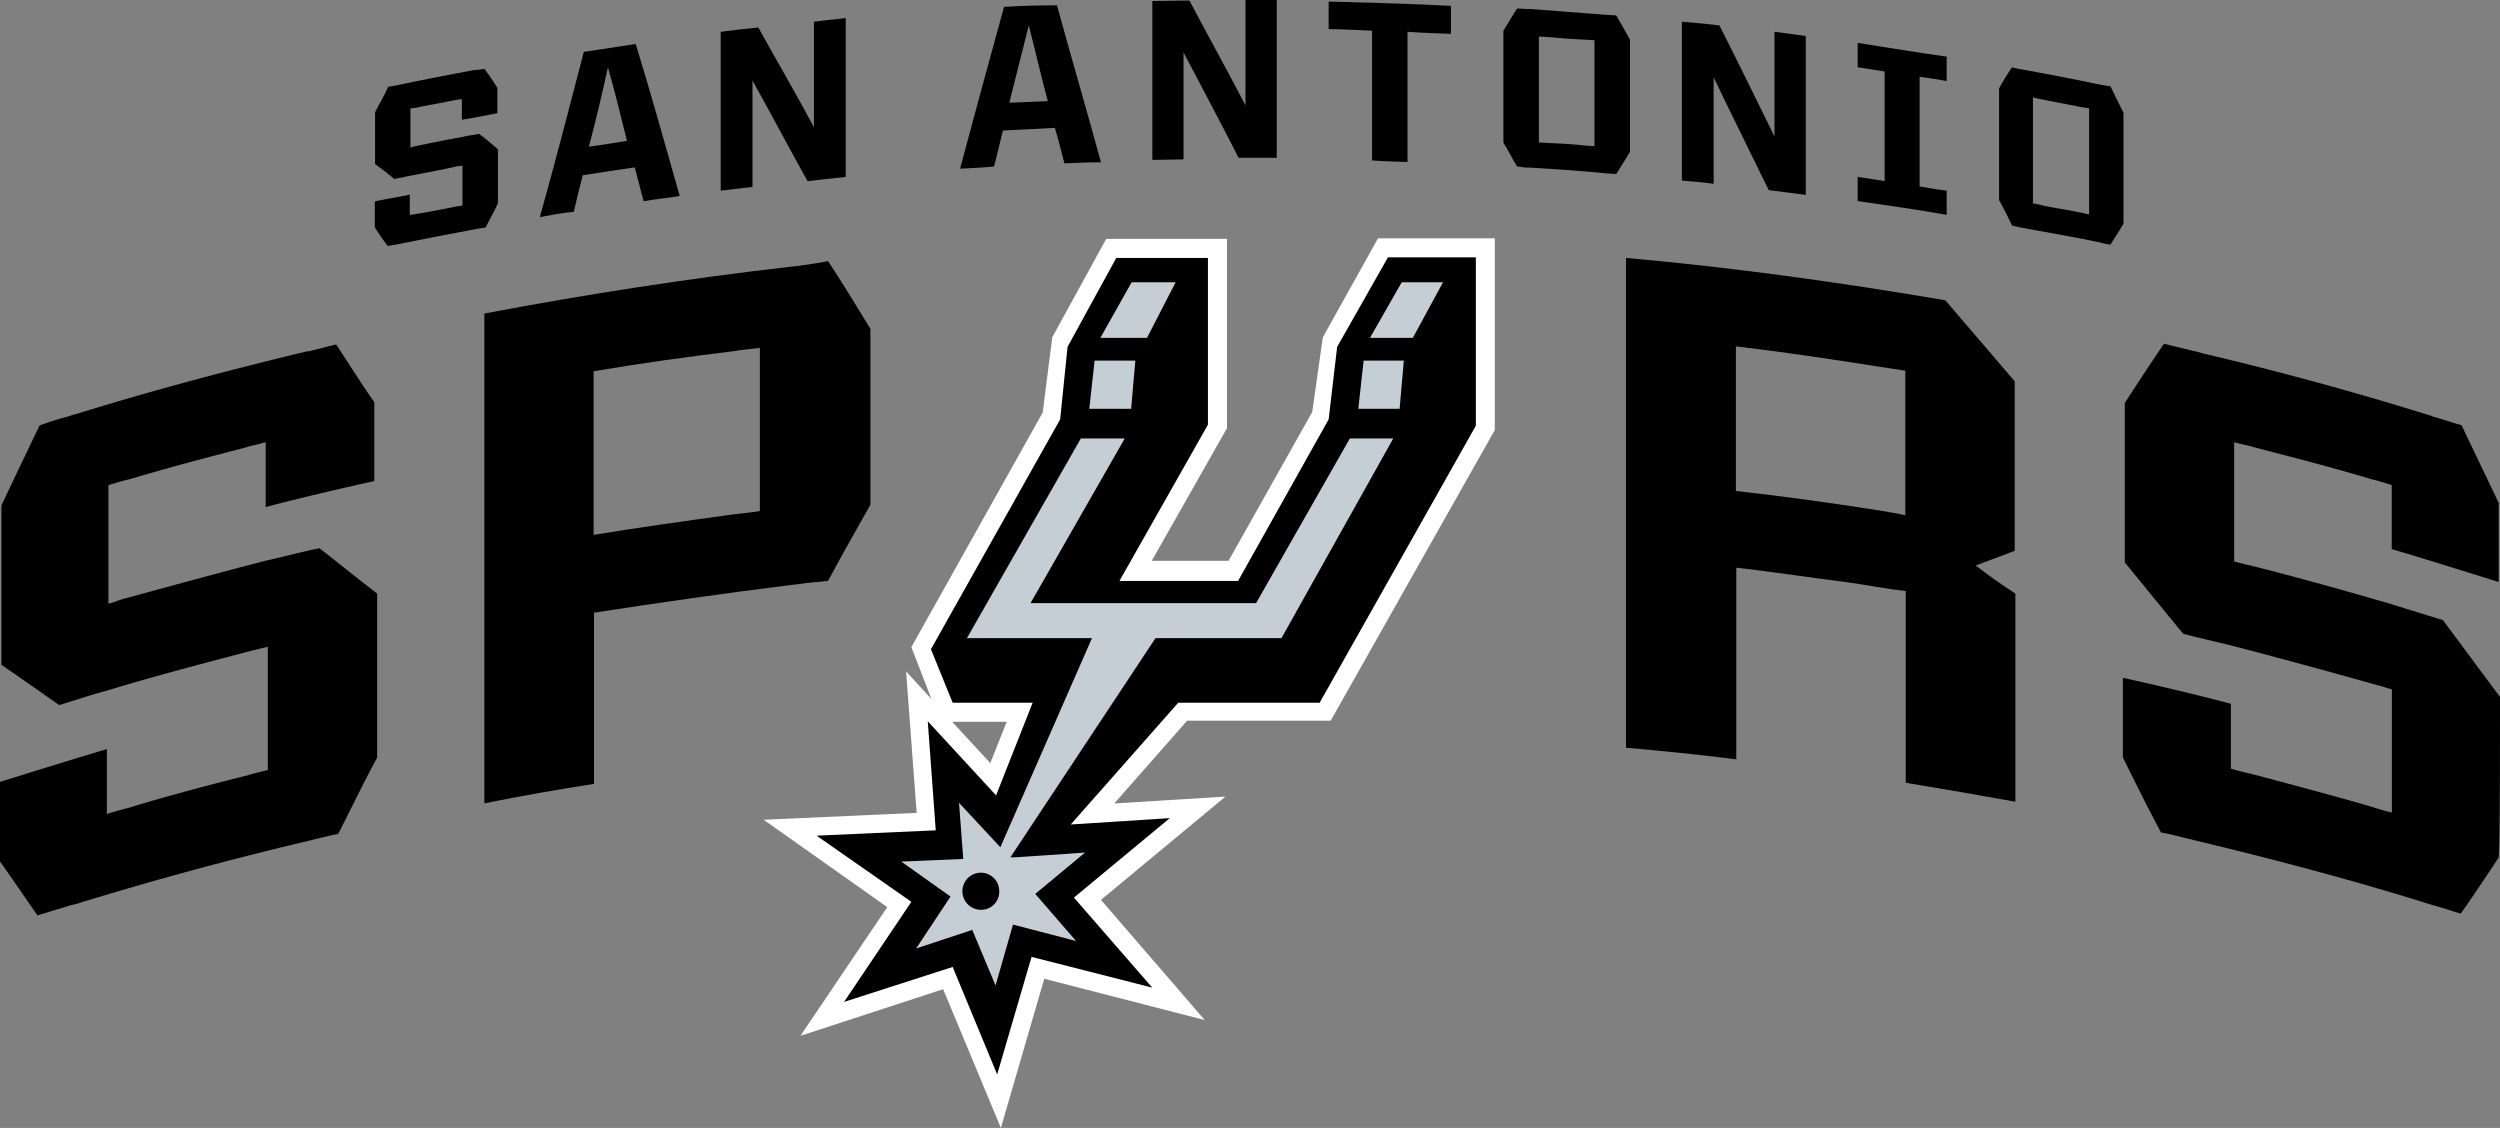
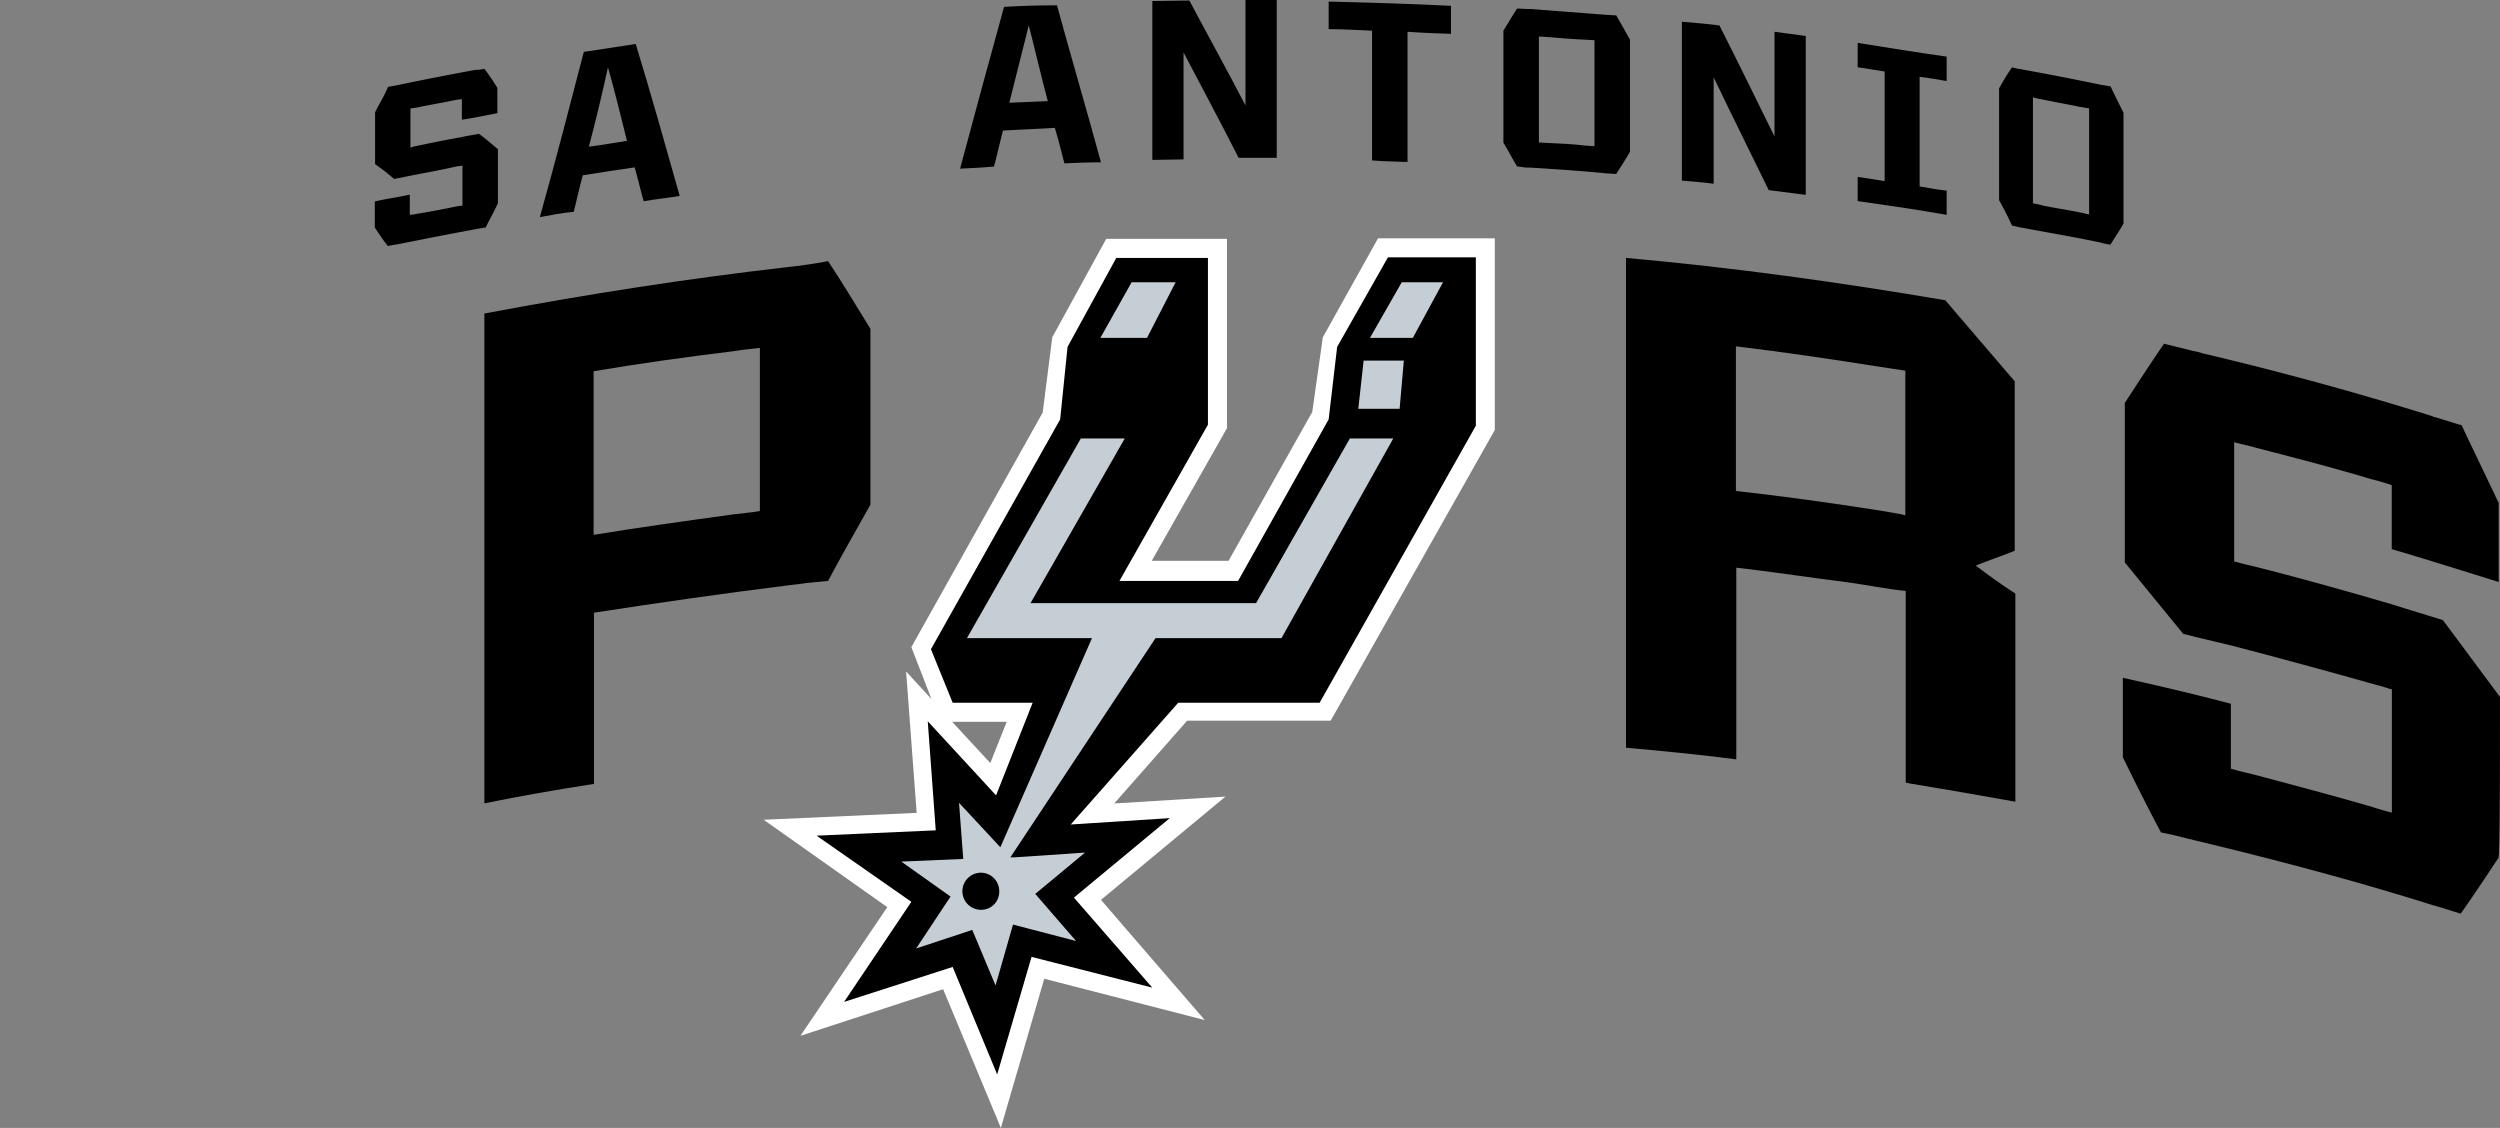
<svg xmlns="http://www.w3.org/2000/svg" viewBox="0 0 385.39 173.88">
  <rect x="0" y="0" width="385.39" height="173.88" fill="#808080" stroke="none" />
  <defs>
    <style>.cls-1{fill:#fff;}.cls-2{fill:#c4ced4;}</style>
  </defs>
  <title>san-antonio-spurs</title>
  <g id="Layer_2" data-name="Layer 2">
    <g id="Layer_1-2" data-name="Layer 1">
      <path class="cls-1" d="M146.78,111.27h8.41l-2.53,6.36Zm-10,28.57-13.39,19.84,22-7.19,8.9,21.39,6.69-23,24.74,6.37-16-18.53,19.19-15.92-17.14,1.06L183,111.1h22.13l25.3-44.81V36.74h-18L203.92,52l-1.63,11.51-12.9,22.94H177.55L189.15,66V36.82H170.53L162.21,52l-1.47,11.59L140.49,99.76l3.1,8-3.91-4.25,1.63,21.8-23.59,1.06Z" />
-       <path d="M40.9,86.45C33.63,88.33,26.2,90.37,19,92.33c-.82.24-1.55.57-2.29.73V74.78c1.15-.33,2.13-.66,3.27-.9,6-1.8,11.92-3.35,17.88-4.9,1-.33,2.12-.49,3.1-.82v10c5.63-1.47,11.18-2.77,16.74-4V62c-2-2.86-3.84-5.8-5.88-8.9-1.39.33-2.86.74-4.25,1.06h-.24c-11.92,2.86-23.76,6-35.51,9.64a11.66,11.66,0,0,0-1.31.4c-1.49.39-3,.86-4.41,1.39-2,4.17-4,8.33-5.88,12.33v24.57c2.94,2,5.88,4.08,8.9,6.2,2.45-.73,4.82-1.55,7.27-2.2,7.51-2.29,15-4.24,22.45-6.2.81-.17,1.63-.41,2.45-.58v19c-1,.24-2.13.49-3.11.81-6.2,1.55-12.4,3.19-18.53,5.06-1.06.25-2.12.57-3.18.9v-10c-5.47,1.63-11,3.35-16.49,5.06v12.25c2,2.77,3.84,5.55,5.8,8.32,1.38-.4,2.85-.89,4.32-1.3a9.43,9.43,0,0,1,1.47-.41c11.92-3.67,23.92-6.94,36.08-9.8,1.56-.4,2.94-.73,4.49-1.06,2-3.92,3.92-7.92,6-11.75V91.51c-2.94-2.28-6-4.73-8.89-7C46.2,85.14,43.51,85.88,40.9,86.45Z" />
      <path d="M385.39,107.43c-2.94-3.92-5.87-7.92-8.81-11.84-2.62-.81-5.31-1.63-7.92-2.45-7.27-2.12-14.53-4.16-21.88-6-.82-.16-1.55-.4-2.37-.57V68.16c1.06.33,2.13.49,3.19.82,6,1.55,12,3.1,18,4.9,1,.24,2.12.57,3.1.9v9.87c5.55,1.64,11,3.35,16.49,5.07V77.55c-1.88-4-3.84-8-5.72-12-1.47-.41-2.85-.9-4.32-1.3-.08,0-.08,0-.17-.09q-17.62-5.5-35.51-9.71a7.29,7.29,0,0,0-1.3-.33c-1.55-.4-3-.73-4.57-1.14-2.05,3-4.09,6.12-6.05,9.14V86.7c3,3.67,6,7.34,9,11,2.45.65,5,1.22,7.35,1.79q11.27,2.94,22.53,6.12c.82.17,1.55.49,2.29.66v19c-1-.25-2.12-.57-3.1-.9-6.21-1.8-12.41-3.43-18.53-5.06-1.07-.25-2.13-.49-3.19-.82v-10c-5.55-1.47-11.1-2.77-16.65-4v12.25c1.88,3.83,3.83,7.75,5.88,11.59,1.38.24,2.93.65,4.32,1,.49.08.9.24,1.39.33,12.16,2.93,24.25,6.12,36.16,9.87,1.55.41,2.94.9,4.33,1.31,2-2.78,5.8-8.57,5.8-8.57C385.39,132.65,385.39,115.84,385.39,107.43Z" />
      <path d="M117.14,57.47V78.78c-1.38.24-2.53.32-3.91.49-7.27,1-14.53,2-21.72,3.18V57.23C98.78,56,106,55,113.23,54.12c1.38-.24,2.53-.32,3.91-.49Zm6-16.49c-.57.08-.89.08-1.47.16-15.75,1.8-31.42,4.25-47,7.19v75.51c5.55-1.14,11.27-2.12,16.9-3V94.45c10-1.55,20.17-3,30.12-4.24.58-.09.9-.09,1.47-.17,1.47-.24,3-.32,4.49-.49,2.13-4,4.33-7.83,6.53-11.75V50.69c-2.12-3.42-4.24-7-6.53-10.44-1.47.32-3,.49-4.49.73Z" />
      <path d="M289.72,78.69c-7.35-1.14-14.78-2.2-22.12-3V53.39c7.51.9,14.85,2,22.36,3.18,1.23.17,2.53.41,3.76.57V79.43C292.41,79.1,291,78.94,289.72,78.69Zm14.86,8.49c2-.81,4-1.46,6-2.28V58.78c-3.6-4.17-7.11-8.33-10.7-12.49-16.32-2.78-32.73-5.06-49.22-6.53v75.51c5.63.49,11.34,1.06,17,1.79V87.51c4.32.49,8.73,1.14,13.06,1.72,1.39.16,2.94.4,4.33.57,2.93.41,5.79,1,8.73,1.3v29.55c.33,0,.57.17.9.17,5.39.9,10.61,1.79,16,2.77V91.51c-2.12-1.39-4.08-2.77-6.12-4.33Z" />
      <path d="M71.18,21.14c-2.44.41-4.73.9-7.1,1.39a2.92,2.92,0,0,0-.81.25V16.73c.32-.08.73-.08,1-.16,2-.41,3.91-.73,5.87-1.14.33-.08.74-.08,1.06-.16v3.18c1.8-.25,3.6-.65,5.47-1V13.55a34.92,34.92,0,0,0-2-2.94,8,8,0,0,1-1.38.17h-.08c-3.92.73-7.76,1.47-11.6,2.28a2.83,2.83,0,0,1-.4.08l-1.39.25c-.57,1.39-1.31,2.53-2,3.92v8c1.06.73,2,1.47,2.94,2.28l2.45-.49c2.45-.49,4.89-.9,7.26-1.47.33,0,.57-.08.82-.08v6.12c-.25.09-.66.09-1,.17-2,.41-4.08.81-6.12,1.14-.25.08-.66.08-1,.16V30c-1.8.41-3.68.65-5.39,1.06v4c.65,1,1.22,1.88,2,2.86l1.39-.25c.24,0,.32-.08.49-.08,4-.81,7.83-1.55,11.75-2.28.49-.09,1.06-.17,1.47-.25.57-1.22,1.31-2.45,1.88-3.75V23c-1-.82-1.88-1.63-2.94-2.37C73,20.82,72.08,20.9,71.18,21.14Z" />
      <path d="M90.78,22.61q1.59-6,2.94-12.24c1.06,3.75,2,7.59,2.93,11.34C94.78,22,92.74,22.37,90.78,22.61ZM90,8c-2.2,8.49-4.41,17-6.78,25.47,1.72-.33,3.43-.65,5.23-.82.49-2,.9-3.83,1.39-5.63,2.61-.41,5.22-.82,8-1.22.49,1.71.9,3.51,1.39,5.22,1.79-.33,3.75-.49,5.55-.82-2.21-7.83-4.41-15.67-6.78-23.42-2.69.4-5.31.81-8,1.22Z" />
-       <path d="M125.47,19.59c-2.77-5.14-5.71-10.2-8.57-15.35-1.88.17-3.84.41-5.8.66V29.39c1.64-.17,3.27-.41,4.9-.57V12.41c2.86,5.14,5.63,10.37,8.49,15.51,2-.25,3.84-.41,5.88-.65V2.78c-1.63.24-3.27.32-4.9.57Z" />
      <path d="M155.59,15.84c1-3.92,2-8,3-11.92,1,3.84,1.88,7.75,2.94,11.67Zm-.81-14.78C152.49,9.39,150.21,17.71,148,26c1.72-.08,3.43-.16,5.23-.33.49-1.79.89-3.67,1.38-5.55,2.7-.16,5.39-.24,8-.41.58,1.88,1,3.68,1.47,5.47,1.88-.08,3.76-.16,5.64-.16C167.51,16.9,165.15,8.9,162.94.82c-2.86,0-5.55.08-8.16.24Z" />
      <path d="M192,16.25c-2.85-5.47-5.79-10.78-8.65-16.17-1.88,0-3.84.08-5.71.08V24.65c1.63,0,3.18-.08,4.81-.08V8.08c2.86,5.47,5.72,10.78,8.49,16.25h5.88V0H192Z" />
      <path d="M204.82,4.49c2.28,0,4.49.16,6.69.24v20c1.8.16,3.68.16,5.47.24V4.9c2.21.16,4.49.24,6.7.32V.9C217.39.57,211.1.41,204.82.24Z" />
      <path d="M273.64,21.22c-2.86-5.79-5.64-11.51-8.58-17.3-1.95-.25-3.83-.41-5.79-.57V27.84c1.63.16,3.26.24,4.9.49V11.92c2.77,5.79,5.63,11.51,8.49,17.39l5.71.73V5.55c-1.55-.24-3.18-.41-4.82-.65V21.22Z" />
      <path d="M286.37,10.37c1.47.24,2.78.41,4.16.65v16.9c-1.38-.25-2.69-.41-4.16-.65V31c4.57.65,9.14,1.31,13.72,2.12V29.39c-1.47-.17-2.78-.41-4.17-.65V11.84c1.39.16,2.7.41,4.17.65V8.73c-4.58-.65-9.15-1.38-13.72-2.12Z" />
      <path d="M245.8,7.67V22.53c-.49,0-.9-.08-1.39-.08-2-.25-3.84-.33-5.79-.41-.49,0-.9-.08-1.39-.08V5.63c.49,0,.9.08,1.39.08,1.95.17,3.83.33,5.79.41.49,0,.9.08,1.39.08Zm3.35-5.3c-.49,0-1-.08-1.47-.08-4-.33-7.84-.58-11.76-.9h-.49c-.57,0-1.06-.08-1.55-.08-.73,1.06-1.39,2.28-2.12,3.42V22c.73,1.14,1.39,2.53,2.12,3.67.49,0,1,.17,1.55.17h.49c3.92.24,7.76.49,11.76.89.49,0,1,.09,1.47.09.73-1.15,1.47-2.29,2.12-3.43V6.12c-.65-1.22-1.39-2.45-2.12-3.75Z" />
      <path d="M322.05,18.2V33.06c-.49-.08-.9-.24-1.47-.32-1.88-.41-3.84-.66-5.72-1.07a10.4,10.4,0,0,0-1.47-.32V15a9.19,9.19,0,0,0,1.47.33c1.88.41,3.84.73,5.72,1.14.57.08,1,.16,1.47.24Zm5.3-.81c-.65-1.31-1.39-2.78-2-4.08l-1.55-.25c-3.84-.81-7.67-1.55-11.67-2.28-.17,0-.33-.09-.49-.09a9.17,9.17,0,0,1-1.47-.32,35.53,35.53,0,0,0-2,3.26V30.86c.73,1.3,1.39,2.61,2,3.92.49.08,1,.24,1.47.32a4.17,4.17,0,0,1,.49.08c3.92.74,7.83,1.39,11.67,2.21a9.28,9.28,0,0,0,1.55.32c.66-1.14,1.39-2.12,2-3.26Z" />
      <polygon points="163.43 64.65 143.51 100.08 146.86 108.33 159.19 108.33 153.55 122.61 143.02 111.19 144.25 128 125.88 128.82 140.49 139.02 130.12 154.45 146.86 149.06 153.72 165.63 159.02 147.51 177.63 152.25 165.55 138.37 180.33 126.12 165.06 127.1 181.63 108.33 203.43 108.33 227.51 65.63 227.51 39.67 213.96 39.67 206.13 53.47 204.82 64.65 190.86 89.55 172.57 89.55 186.21 65.47 186.21 39.76 172.08 39.76 164.57 53.47 163.43 64.65" />
      <polygon class="cls-2" points="222.45 43.51 216.09 43.51 211.19 52.08 217.8 52.08 222.45 43.51" />
      <polygon class="cls-2" points="181.23 43.51 174.45 43.51 169.63 52.08 176.82 52.08 181.23 43.51" />
      <polygon class="cls-2" points="168.41 98.2 154.21 130.61 147.84 123.76 148.49 132.41 138.94 132.82 146.53 138.21 141.23 146.21 149.88 143.35 153.47 151.92 156.16 142.53 165.88 145.06 159.59 137.8 167.27 131.43 156.49 132.16 155.76 132.16 178.13 98.37 197.55 98.37 214.78 67.59 208.09 67.59 193.63 92.98 158.86 92.98 173.39 67.59 166.62 67.59 149.06 98.37 168.41 98.37 168.41 98.2" />
-       <polygon class="cls-2" points="175.02 55.59 168.74 55.59 167.92 63.02 174.37 63.02 175.02 55.59" />
      <polygon class="cls-2" points="216.41 55.59 210.21 55.59 209.39 63.02 215.76 63.02 216.41 55.59" />
      <path d="M151.19,140.25a2.78,2.78,0,0,0,2.85-2.72v-.14a2.84,2.84,0,0,0-2.82-2.86h0a2.86,2.86,0,0,0,0,5.72Z" />
    </g>
  </g>
</svg>